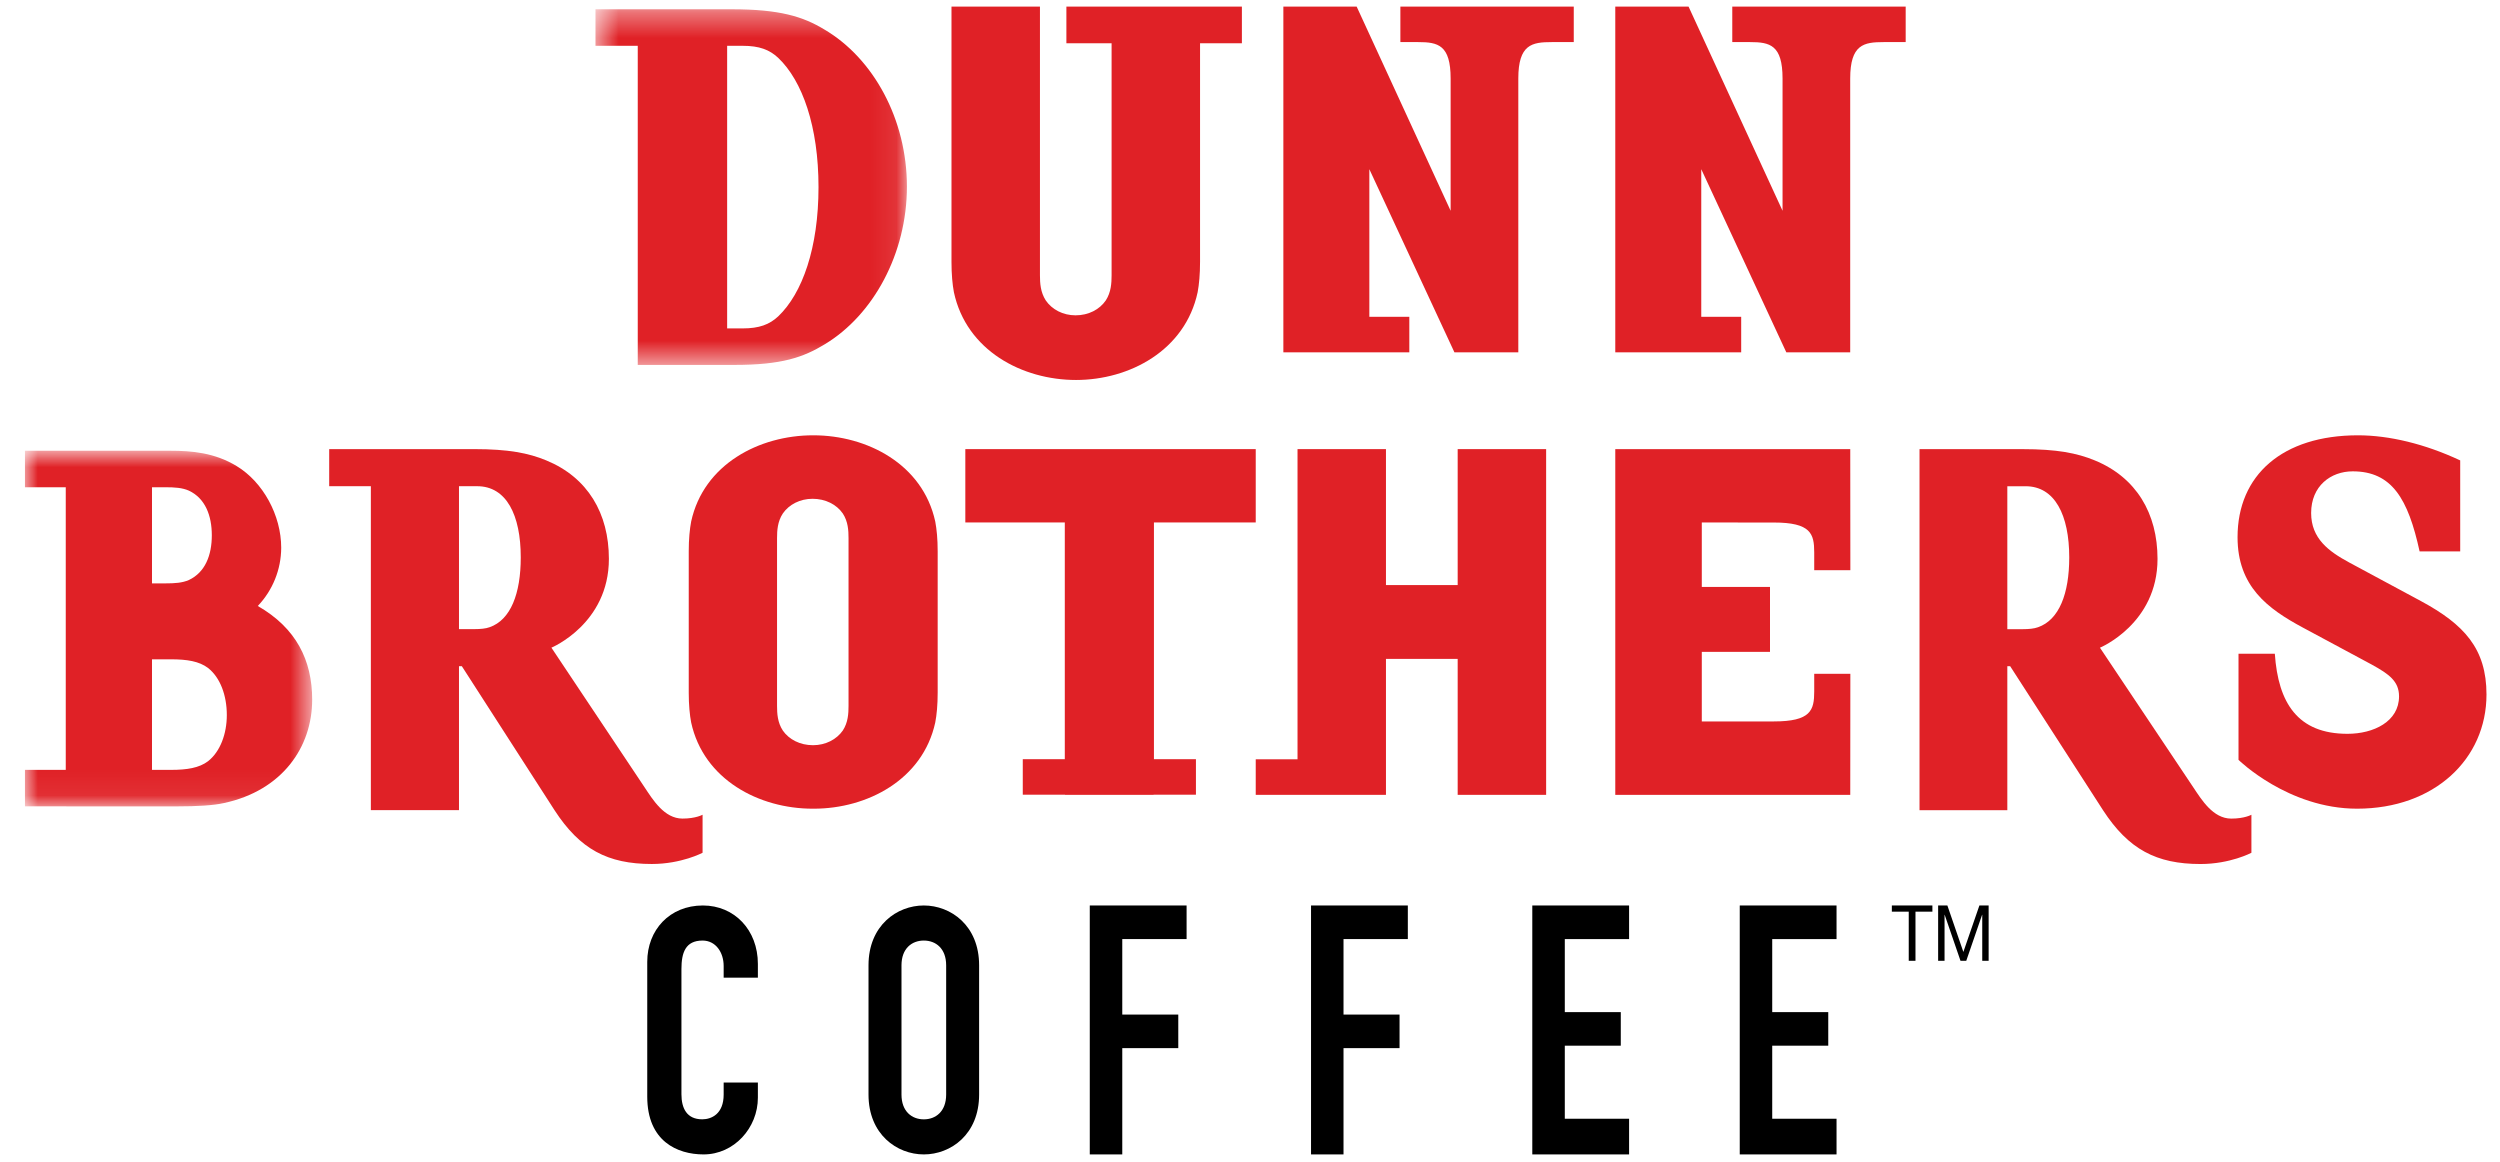
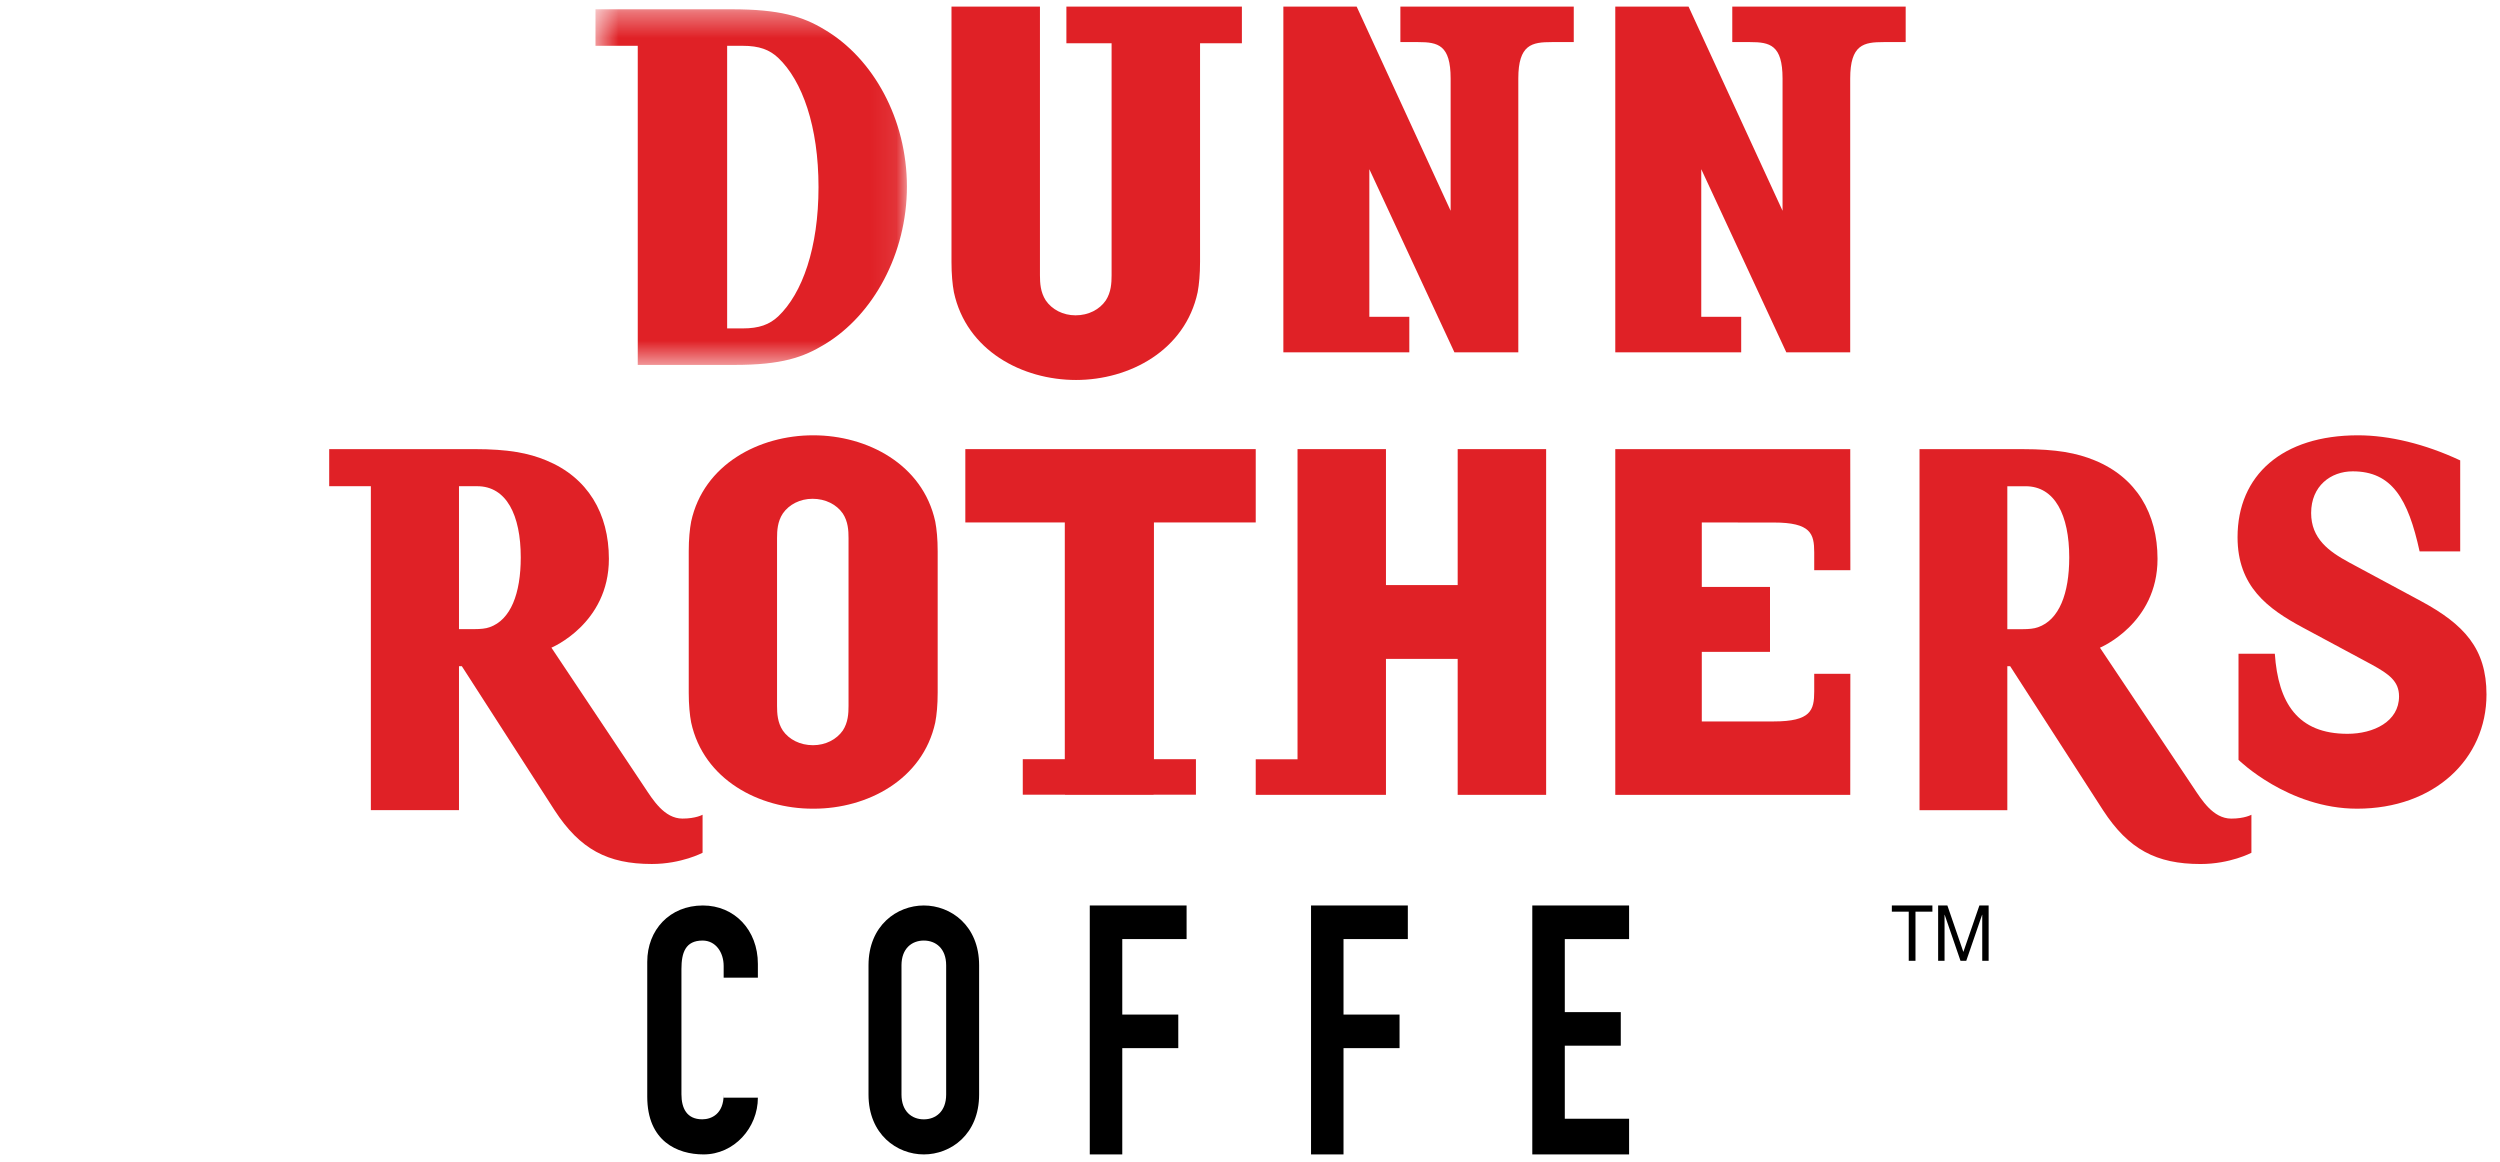
<svg xmlns="http://www.w3.org/2000/svg" width="99" height="46" viewBox="0 0 99 46" fill="none">
-   <path fill-rule="evenodd" clip-rule="evenodd" d="M27.834 35.857C26.52 35.857 25.631 36.824 25.631 38.09V43.427C25.631 45.197 26.826 45.715 27.861 45.715C29.069 45.715 30.012 44.666 30.012 43.468V42.869H28.657V43.345C28.657 44.108 28.18 44.325 27.808 44.325C27.198 44.325 26.985 43.889 26.985 43.331V38.375C26.985 37.723 27.145 37.246 27.822 37.246C28.339 37.246 28.657 37.709 28.657 38.253V38.716H30.012V38.172C30.012 36.825 29.082 35.857 27.834 35.857Z" fill="black" />
+   <path fill-rule="evenodd" clip-rule="evenodd" d="M27.834 35.857C26.52 35.857 25.631 36.824 25.631 38.09V43.427C25.631 45.197 26.826 45.715 27.861 45.715C29.069 45.715 30.012 44.666 30.012 43.468H28.657V43.345C28.657 44.108 28.18 44.325 27.808 44.325C27.198 44.325 26.985 43.889 26.985 43.331V38.375C26.985 37.723 27.145 37.246 27.822 37.246C28.339 37.246 28.657 37.709 28.657 38.253V38.716H30.012V38.172C30.012 36.825 29.082 35.857 27.834 35.857Z" fill="black" />
  <path fill-rule="evenodd" clip-rule="evenodd" d="M36.583 35.857C35.521 35.857 34.393 36.647 34.393 38.226V43.345C34.393 44.925 35.521 45.715 36.583 45.715C37.647 45.715 38.773 44.925 38.773 43.345V38.226C38.773 36.647 37.647 35.857 36.583 35.857ZM36.583 44.326C36.109 44.326 35.699 44.012 35.699 43.345V38.226C35.699 37.559 36.11 37.246 36.583 37.246C37.057 37.246 37.468 37.559 37.468 38.226V43.345C37.468 44.012 37.057 44.326 36.583 44.326Z" fill="black" />
  <path fill-rule="evenodd" clip-rule="evenodd" d="M43.155 35.857V45.715H44.442V41.506H46.66V40.177H44.442V37.187H46.989V35.857H43.155Z" fill="black" />
  <path fill-rule="evenodd" clip-rule="evenodd" d="M51.917 35.857V45.715H53.203V41.506H55.422V40.177H53.203V37.187H55.75V35.857H51.917Z" fill="black" />
  <path fill-rule="evenodd" clip-rule="evenodd" d="M60.679 35.857V45.715H64.512V44.302H61.966V41.409H64.183V40.08H61.966V37.188H64.512V35.857H60.679Z" fill="black" />
-   <path fill-rule="evenodd" clip-rule="evenodd" d="M68.894 35.857V45.715H72.727V44.302H70.18V41.409H72.399V40.08H70.18V37.188H72.727V35.857H68.894Z" fill="black" />
  <mask id="mask0_1974_175330" style="mask-type:luminance" maskUnits="userSpaceOnUse" x="23" y="0" width="13" height="15">
    <path d="M35.914 0.368H23.581V14.451H35.914V0.368Z" fill="white" />
  </mask>
  <g mask="url(#mask0_1974_175330)">
    <path fill-rule="evenodd" clip-rule="evenodd" d="M28.968 0.367H23.581V1.814H25.255V14.451H29.083C30.969 14.451 31.816 14.147 32.663 13.632C34.587 12.472 35.914 10.036 35.914 7.39C35.914 4.726 34.587 2.308 32.643 1.167C31.797 0.654 30.874 0.367 28.968 0.367ZM28.795 1.814H29.411C30.065 1.814 30.469 1.966 30.816 2.29C31.777 3.203 32.413 5.012 32.413 7.409C32.413 9.808 31.777 11.615 30.816 12.529C30.469 12.852 30.065 13.005 29.411 13.005H28.795V1.814Z" fill="#E02126" />
  </g>
  <path fill-rule="evenodd" clip-rule="evenodd" d="M49.179 0.262H42.229V1.714H44.019V10.902C44.019 11.207 44 11.57 43.791 11.895C43.543 12.258 43.105 12.487 42.591 12.487C42.096 12.487 41.658 12.258 41.411 11.895C41.202 11.57 41.182 11.207 41.182 10.902V0.262H37.679V10.367C37.679 10.864 37.717 11.264 37.774 11.57C38.269 13.882 40.478 15.047 42.61 15.047C44.723 15.047 46.932 13.882 47.427 11.57C47.484 11.264 47.522 10.864 47.522 10.367V1.714H49.179V0.262Z" fill="#E02126" />
  <path fill-rule="evenodd" clip-rule="evenodd" d="M62.321 0.262H55.455V1.667H56.162C56.944 1.667 57.445 1.779 57.445 3.11V8.347L53.724 0.262H50.821V13.952H55.809V12.546H54.226V6.7L57.595 13.952H60.125V3.11C60.125 1.76 60.665 1.667 61.447 1.667H62.321V0.262Z" fill="#E02126" />
  <path fill-rule="evenodd" clip-rule="evenodd" d="M75.465 0.262H68.598V1.667H69.305C70.086 1.667 70.589 1.779 70.589 3.11V8.347L66.867 0.262H63.965V13.952H68.951V12.546H67.37V6.7L70.738 13.952H73.268V3.11C73.268 1.76 73.808 1.667 74.59 1.667H75.465V0.262Z" fill="#E02126" />
  <path fill-rule="evenodd" clip-rule="evenodd" d="M32.21 17.238H32.196C30.068 17.238 27.864 18.383 27.37 20.653C27.313 20.954 27.274 21.347 27.274 21.835V27.428C27.274 27.915 27.313 28.31 27.37 28.61C27.864 30.88 30.068 32.024 32.178 32.024H32.229C34.338 32.024 36.542 30.88 37.036 28.61C37.094 28.309 37.132 27.916 37.132 27.428V21.835C37.132 21.347 37.093 20.953 37.036 20.653C36.542 18.383 34.339 17.238 32.21 17.238ZM30.771 21.31C30.771 21.01 30.79 20.653 31 20.334C31.246 19.977 31.683 19.752 32.177 19.752C32.69 19.752 33.128 19.977 33.375 20.334C33.584 20.653 33.602 21.01 33.602 21.31V27.952C33.602 28.253 33.584 28.61 33.375 28.929C33.127 29.285 32.69 29.51 32.196 29.51C31.683 29.51 31.246 29.285 30.999 28.929C30.79 28.61 30.771 28.253 30.771 27.952V21.31Z" fill="#E02126" />
  <mask id="mask1_1974_175330" style="mask-type:luminance" maskUnits="userSpaceOnUse" x="0" y="17" width="13" height="15">
    <path d="M0.988 17.85V31.933H12.361V17.85H0.988Z" fill="white" />
  </mask>
  <g mask="url(#mask1_1974_175330)">
-     <path fill-rule="evenodd" clip-rule="evenodd" d="M6.755 17.85H0.988V19.295H2.604V30.486H0.988V31.932H2.634V31.933H6.997C7.795 31.933 8.463 31.895 8.872 31.8C11.173 31.305 12.362 29.593 12.362 27.708C12.362 26.147 11.73 24.871 10.208 23.997C10.8 23.376 11.132 22.552 11.136 21.694C11.136 20.4 10.412 19.087 9.373 18.458C8.501 17.926 7.59 17.85 6.755 17.85ZM6.019 19.295H6.551C6.922 19.295 7.219 19.315 7.479 19.429C8.129 19.733 8.388 20.419 8.388 21.199C8.388 21.98 8.129 22.664 7.479 22.969C7.219 23.083 6.922 23.102 6.551 23.102H6.019V19.295ZM6.019 26.109H6.773C7.405 26.109 7.887 26.185 8.239 26.452C8.722 26.832 8.982 27.536 8.982 28.317C8.982 29.059 8.722 29.764 8.239 30.144C7.887 30.41 7.405 30.487 6.773 30.487H6.019V26.109Z" fill="#E02126" />
-   </g>
+     </g>
  <path fill-rule="evenodd" clip-rule="evenodd" d="M49.727 17.785H38.227V20.689H42.166V30.064H40.502V31.47H42.174V31.476H45.682V31.47H47.359V30.064H45.696V20.689H49.727V17.785Z" fill="#E02126" />
  <path fill-rule="evenodd" clip-rule="evenodd" d="M80.098 17.786H76.013V32.083H79.49V26.382H79.603L83.283 32.089C84.291 33.635 85.392 34.215 87.141 34.215C88.318 34.215 89.156 33.77 89.156 33.77V32.264C89.156 32.264 88.889 32.417 88.357 32.417C87.635 32.417 87.179 31.664 86.856 31.181L83.158 25.649C83.158 25.649 85.438 24.703 85.438 22.133C85.438 20.336 84.602 18.907 82.949 18.23C82.246 17.941 81.447 17.786 80.098 17.786ZM79.49 19.255H80.213C81.371 19.255 81.942 20.394 81.942 22.075C81.942 23.505 81.543 24.548 80.706 24.838C80.554 24.896 80.327 24.915 80.118 24.915H79.49V19.255Z" fill="#E02126" />
  <path fill-rule="evenodd" clip-rule="evenodd" d="M18.783 17.785H13.036V19.254H14.686V32.081H18.176V26.382H18.289L21.962 32.088C22.967 33.634 24.066 34.214 25.811 34.214C26.987 34.214 27.822 33.769 27.822 33.769V32.263C27.822 32.263 27.556 32.416 27.025 32.416C26.305 32.416 25.849 31.663 25.527 31.18L21.836 25.648C21.836 25.648 24.112 24.702 24.112 22.132C24.112 20.335 23.278 18.906 21.628 18.23C20.926 17.94 20.129 17.785 18.783 17.785ZM18.176 19.254H18.897C20.053 19.254 20.622 20.393 20.622 22.074C20.622 23.504 20.224 24.547 19.39 24.837C19.238 24.895 19.01 24.913 18.802 24.913H18.176V19.254Z" fill="#E02126" />
  <path fill-rule="evenodd" clip-rule="evenodd" d="M93.376 17.238C90.385 17.238 88.607 18.814 88.607 21.273C88.607 23.223 89.799 24.105 91.2 24.856L93.924 26.319C94.606 26.695 95.002 26.977 95.002 27.577C95.002 28.571 94 29.059 92.959 29.059C90.991 29.059 90.216 27.839 90.083 25.888H88.645V30.091C88.645 30.091 90.613 32.024 93.338 32.024C96.403 32.024 98.465 30.054 98.465 27.502C98.465 25.682 97.576 24.725 95.873 23.805L93.015 22.267C92.221 21.835 91.521 21.328 91.521 20.315C91.521 19.246 92.297 18.665 93.167 18.665C94.719 18.665 95.362 19.752 95.816 21.835H97.424V18.232C96.024 17.576 94.606 17.238 93.376 17.238Z" fill="#E02126" />
  <path fill-rule="evenodd" clip-rule="evenodd" d="M61.227 17.785H57.724V23.169H54.884V17.785H51.382V30.068H49.727V31.476L54.87 31.476L54.884 31.476V26.092H57.724V31.476H61.227V17.785Z" fill="#E02126" />
  <path fill-rule="evenodd" clip-rule="evenodd" d="M73.27 17.785H63.965V31.476H73.27L73.274 26.682H71.843V27.384C71.843 28.124 71.712 28.569 70.243 28.569L67.391 28.571V25.814H70.092V23.243H67.391V20.69L70.243 20.692C71.712 20.692 71.843 21.136 71.843 21.876V22.579H73.274L73.27 17.785Z" fill="#E02126" />
  <path fill-rule="evenodd" clip-rule="evenodd" d="M77.116 35.857L77.749 37.697L78.384 35.857H78.75V38.048H78.497V36.225H78.491L77.864 38.048H77.636L77.009 36.225H77.004V38.048H76.75V35.857H77.116ZM74.917 36.103V35.857H76.523V36.103H75.853V38.048H75.586V36.103H74.917Z" fill="black" />
</svg>